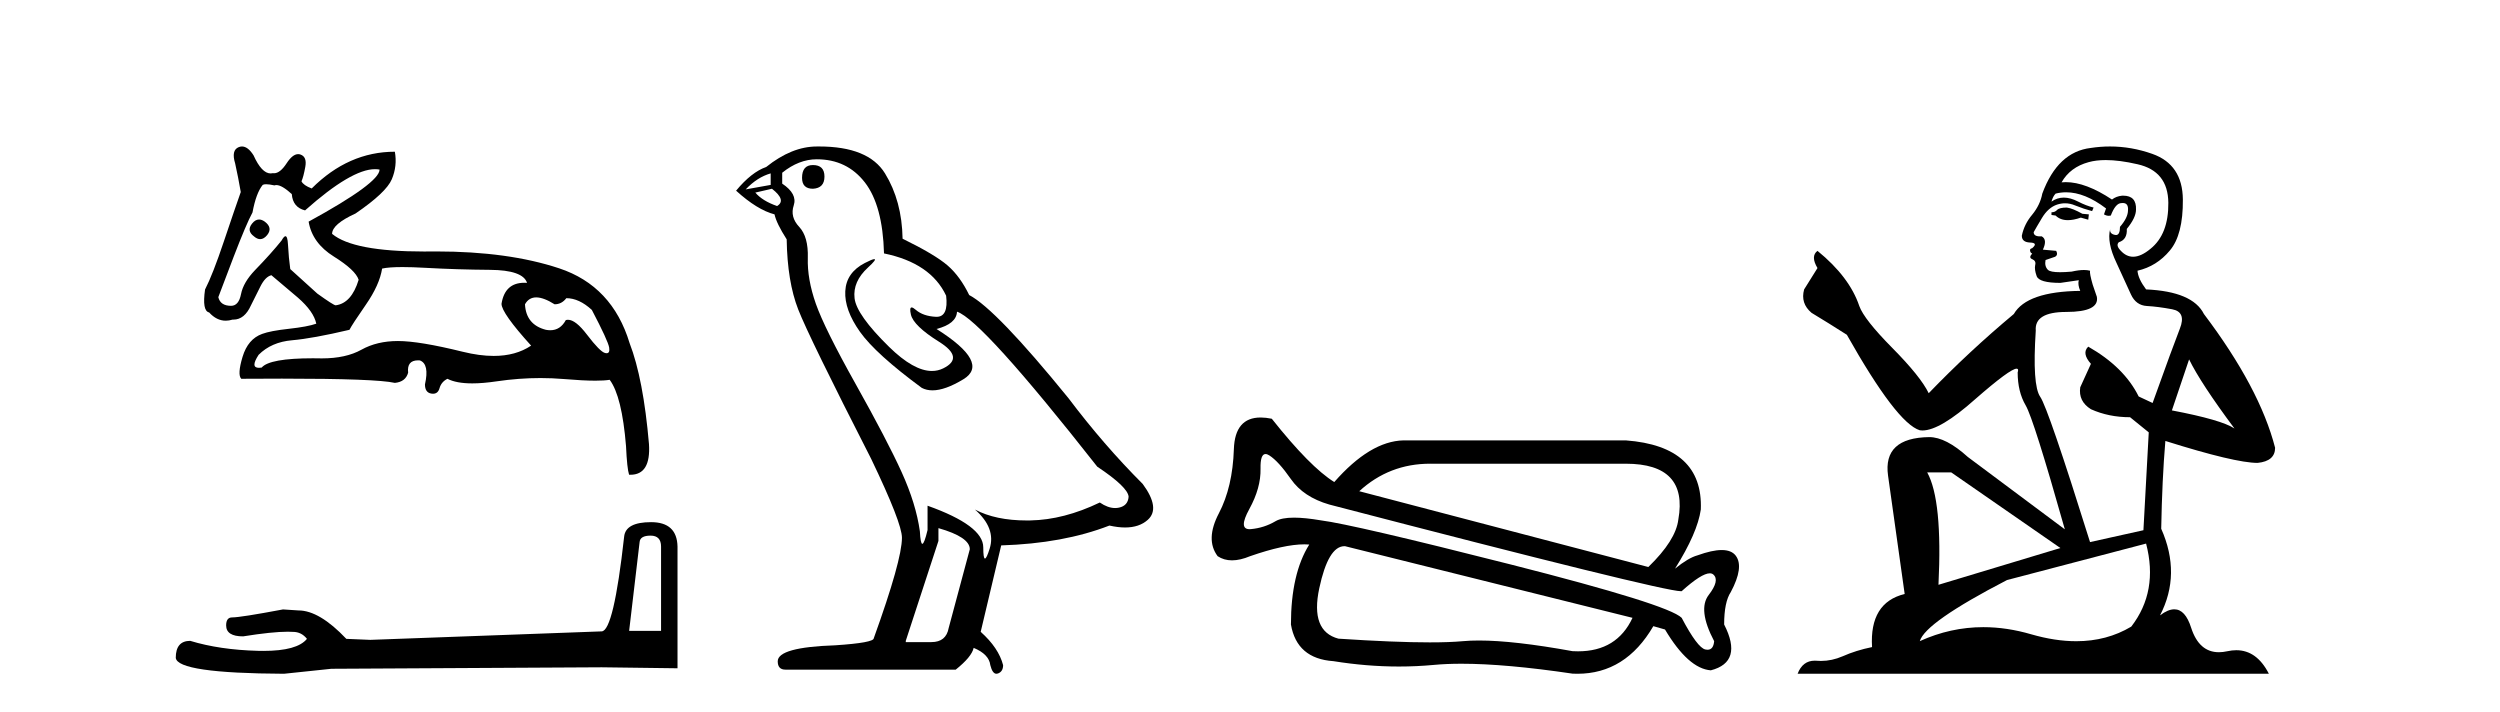
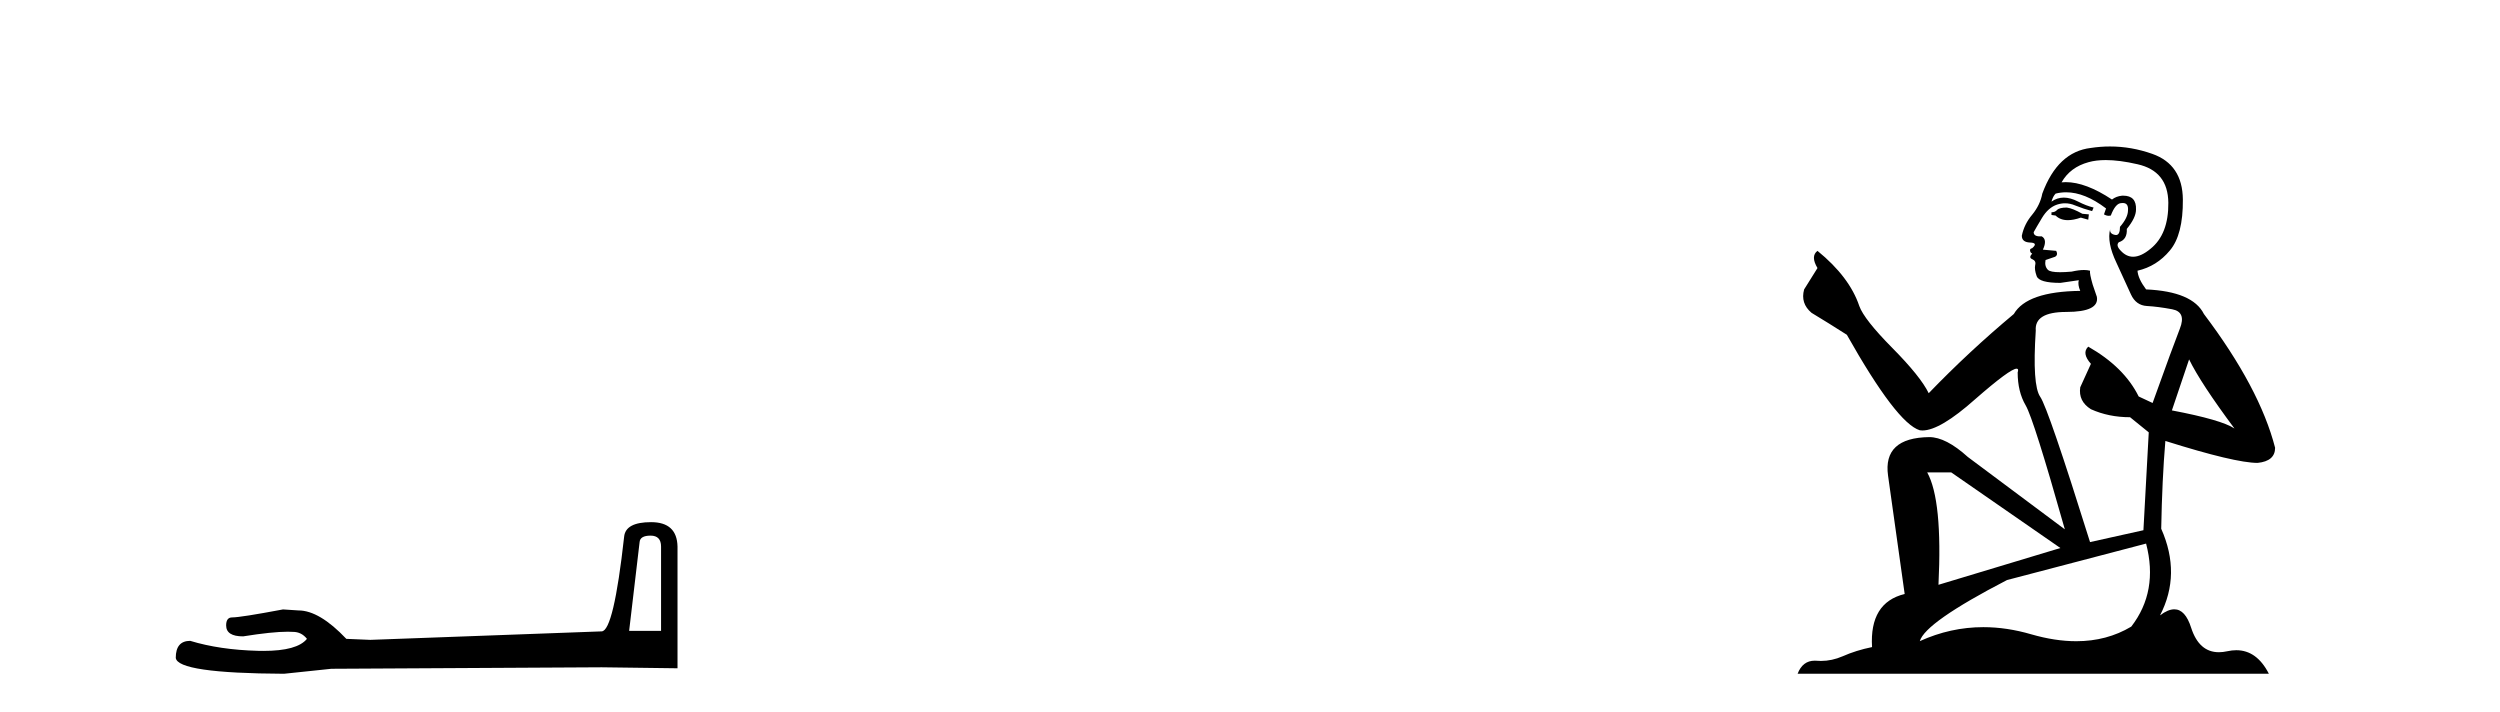
<svg xmlns="http://www.w3.org/2000/svg" width="144.0" height="41.0">
-   <path d="M 14.922 12.643 Q 14.703 12.643 14.515 12.883 Q 14.191 13.295 14.632 13.618 Q 14.815 13.775 14.986 13.775 Q 15.201 13.775 15.396 13.53 Q 15.72 13.118 15.25 12.766 Q 15.078 12.643 14.922 12.643 ZM 21.601 9.744 Q 21.738 9.744 21.863 9.768 Q 21.863 10.532 17.777 12.766 Q 17.983 14 19.232 14.779 Q 20.481 15.558 20.658 16.116 Q 20.246 17.468 19.335 17.586 Q 19.217 17.586 18.277 16.91 L 16.719 15.499 Q 16.631 14.882 16.587 14.074 Q 16.561 13.606 16.442 13.606 Q 16.356 13.606 16.219 13.853 Q 15.632 14.588 14.691 15.558 Q 14.015 16.263 13.883 16.939 Q 13.751 17.615 13.31 17.615 Q 12.692 17.615 12.575 17.116 Q 12.604 17.057 13.457 14.794 Q 14.191 12.883 14.544 12.237 Q 14.75 11.12 15.132 10.65 Q 15.195 10.612 15.328 10.612 Q 15.506 10.612 15.808 10.679 Q 15.86 10.66 15.92 10.66 Q 16.239 10.66 16.807 11.179 Q 16.866 11.943 17.571 12.119 Q 20.241 9.744 21.601 9.744 ZM 30.886 17.13 Q 31.312 17.13 31.944 17.527 Q 32.355 17.527 32.62 17.175 Q 33.355 17.175 34.09 17.851 Q 35.03 19.643 35.089 20.025 Q 35.138 20.346 34.939 20.346 Q 34.901 20.346 34.854 20.334 Q 34.56 20.261 33.81 19.276 Q 33.158 18.419 32.717 18.419 Q 32.652 18.419 32.591 18.438 Q 32.274 19.022 31.696 19.022 Q 31.576 19.022 31.444 18.997 Q 30.298 18.703 30.239 17.527 Q 30.46 17.13 30.886 17.13 ZM 23.182 15.383 Q 23.737 15.383 24.493 15.426 Q 26.33 15.529 28.226 15.543 Q 30.122 15.558 30.357 16.293 Q 30.276 16.287 30.2 16.287 Q 29.08 16.287 28.887 17.498 Q 28.887 18.027 30.592 19.908 Q 29.712 20.501 28.437 20.501 Q 27.625 20.501 26.653 20.261 Q 24.155 19.643 22.921 19.643 Q 21.716 19.643 20.819 20.143 Q 19.923 20.643 18.541 20.643 Q 18.271 20.637 18.022 20.637 Q 15.527 20.637 15.073 21.172 Q 14.984 21.186 14.914 21.186 Q 14.406 21.186 14.897 20.437 Q 15.632 19.702 16.822 19.599 Q 18.012 19.496 20.129 18.997 Q 20.275 18.703 21.069 17.557 Q 21.863 16.41 22.01 15.47 Q 22.39 15.383 23.182 15.383 ZM 13.938 8.437 Q 13.845 8.437 13.751 8.475 Q 13.31 8.651 13.545 9.415 Q 13.721 10.209 13.868 11.061 Q 13.545 11.972 12.898 13.897 Q 12.252 15.822 11.811 16.675 Q 11.634 17.909 12.046 17.997 Q 12.477 18.472 13.003 18.472 Q 13.194 18.472 13.398 18.409 Q 13.42 18.41 13.443 18.41 Q 14.087 18.41 14.456 17.586 Q 14.72 17.057 15 16.498 Q 15.279 15.94 15.632 15.852 Q 15.661 15.881 17.16 17.145 Q 18.071 17.939 18.218 18.644 Q 17.718 18.82 16.646 18.938 Q 15.573 19.056 15.103 19.232 Q 14.28 19.526 13.971 20.555 Q 13.662 21.583 13.897 21.818 Q 15.156 21.809 16.242 21.809 Q 21.667 21.809 22.744 22.054 Q 23.362 21.995 23.509 21.466 Q 23.427 20.756 24.08 20.756 Q 24.13 20.756 24.185 20.76 Q 24.743 20.966 24.478 22.142 Q 24.478 22.612 24.846 22.671 Q 24.897 22.679 24.942 22.679 Q 25.227 22.679 25.316 22.362 Q 25.419 21.995 25.772 21.818 Q 26.283 22.083 27.202 22.083 Q 27.814 22.083 28.608 21.965 Q 29.888 21.776 31.131 21.776 Q 31.815 21.776 32.488 21.833 Q 33.585 21.927 34.294 21.927 Q 34.809 21.927 35.118 21.877 Q 35.824 22.818 36.059 25.698 Q 36.118 26.991 36.235 27.344 Q 36.275 27.346 36.313 27.346 Q 37.495 27.346 37.381 25.58 Q 37.058 21.818 36.264 19.761 Q 35.265 16.469 32.208 15.455 Q 29.279 14.483 25.135 14.483 Q 24.955 14.483 24.772 14.485 Q 24.597 14.487 24.427 14.487 Q 20.342 14.487 19.129 13.471 Q 19.129 12.913 20.481 12.296 Q 22.245 11.09 22.568 10.326 Q 22.891 9.562 22.744 8.739 Q 20.07 8.739 17.954 10.855 Q 17.483 10.679 17.366 10.444 Q 17.483 10.179 17.586 9.606 Q 17.689 9.033 17.307 8.901 Q 17.241 8.878 17.174 8.878 Q 16.854 8.878 16.513 9.4 Q 16.137 9.979 15.785 9.979 Q 15.752 9.979 15.72 9.974 Q 15.654 9.99 15.59 9.99 Q 15.073 9.99 14.603 8.945 Q 14.28 8.437 13.938 8.437 Z" style="fill:#000000;stroke:none" />
  <path d="M 37.473 30.852 Q 38.077 30.852 38.077 31.484 L 38.077 36.339 L 36.238 36.339 L 36.841 31.225 Q 36.87 30.852 37.473 30.852 ZM 37.502 30.076 Q 36.037 30.076 35.951 30.909 Q 35.347 36.339 34.658 36.367 L 21.328 36.856 L 19.949 36.798 Q 18.398 35.161 17.191 35.161 Q 16.76 35.132 16.301 35.103 Q 13.859 35.563 13.37 35.563 Q 13.026 35.563 13.026 36.023 Q 13.026 36.655 14.002 36.655 Q 15.68 36.387 16.575 36.387 Q 16.738 36.387 16.875 36.396 Q 17.364 36.396 17.68 36.798 Q 17.119 37.492 15.172 37.492 Q 15.022 37.492 14.864 37.488 Q 12.652 37.43 10.957 36.913 Q 10.124 36.913 10.124 37.89 Q 10.21 38.781 16.358 38.809 L 19.087 38.522 L 34.658 38.436 L 39.025 38.493 L 39.025 31.484 Q 38.996 30.076 37.502 30.076 Z" style="fill:#000000;stroke:none" />
-   <path d="M 46.825 9.507 Q 46.198 9.507 46.198 10.245 Q 46.198 10.872 46.825 10.872 Q 47.489 10.835 47.489 10.171 Q 47.489 9.507 46.825 9.507 ZM 44.391 9.987 L 44.391 10.651 L 42.953 10.909 Q 43.616 10.208 44.391 9.987 ZM 44.465 10.872 Q 45.313 11.536 44.76 11.868 Q 43.912 11.573 43.506 11.093 L 44.465 10.872 ZM 47.047 9.175 Q 48.78 9.175 49.813 10.503 Q 50.845 11.831 50.919 14.597 Q 53.612 15.15 54.497 17.031 Q 54.64 18.249 53.948 18.249 Q 53.928 18.249 53.907 18.248 Q 53.169 18.211 52.745 17.843 Q 52.591 17.709 52.512 17.709 Q 52.374 17.709 52.468 18.119 Q 52.616 18.765 54.091 19.687 Q 55.566 20.609 54.331 21.217 Q 54.024 21.368 53.678 21.368 Q 52.629 21.368 51.214 19.982 Q 49.333 18.138 49.223 17.179 Q 49.112 16.22 49.997 15.408 Q 50.523 14.926 50.359 14.926 Q 50.246 14.926 49.813 15.15 Q 48.743 15.703 48.688 16.773 Q 48.633 17.843 49.536 19.115 Q 50.44 20.388 53.095 22.342 Q 53.367 22.484 53.71 22.484 Q 54.439 22.484 55.493 21.844 Q 57.042 20.904 53.944 18.949 Q 55.087 18.654 55.124 17.953 Q 56.562 18.433 63.201 26.879 Q 64.971 28.059 65.008 28.612 Q 64.971 29.129 64.455 29.239 Q 64.344 29.263 64.23 29.263 Q 63.812 29.263 63.349 28.944 Q 61.283 29.94 59.347 29.977 Q 59.245 29.979 59.145 29.979 Q 57.345 29.979 56.157 29.35 L 56.157 29.35 Q 57.374 30.42 57.005 31.6 Q 56.826 32.172 56.734 32.172 Q 56.636 32.172 56.636 31.526 Q 56.636 30.272 53.427 29.129 L 53.427 30.53 Q 53.238 31.324 53.127 31.324 Q 53.021 31.324 52.985 30.604 Q 52.763 29.018 51.933 27.192 Q 51.104 25.367 49.296 22.139 Q 47.489 18.912 46.991 17.492 Q 46.493 16.072 46.53 14.855 Q 46.567 13.638 46.032 13.066 Q 45.497 12.495 45.719 11.831 Q 45.94 11.167 45.055 10.577 L 45.055 9.95 Q 46.014 9.175 47.047 9.175 ZM 54.054 30.42 Q 55.861 30.936 55.861 31.637 L 54.644 36.173 Q 54.497 36.985 53.649 36.985 L 52.173 36.985 L 52.173 36.911 L 54.054 31.157 L 54.054 30.42 ZM 47.18 8.437 Q 47.114 8.437 47.047 8.438 Q 45.608 8.438 44.133 9.618 Q 43.285 9.913 42.399 10.983 Q 43.616 12.089 44.612 12.347 Q 44.723 12.864 45.313 13.786 Q 45.35 16.22 45.977 17.824 Q 46.604 19.429 50.182 26.436 Q 51.952 30.124 51.952 30.973 Q 51.952 32.264 50.329 36.763 Q 50.329 37.022 48.116 37.169 Q 44.797 37.28 44.797 38.091 Q 44.797 38.571 45.239 38.571 L 55.05 38.571 Q 55.972 37.833 56.083 37.317 Q 56.968 37.685 57.042 38.312 Q 57.166 38.809 57.395 38.809 Q 57.438 38.809 57.484 38.792 Q 57.779 38.681 57.779 38.312 Q 57.521 37.317 56.488 36.394 L 57.669 31.415 Q 61.246 31.305 63.902 30.272 Q 64.394 30.383 64.803 30.383 Q 65.623 30.383 66.115 29.94 Q 66.852 29.276 65.82 27.875 Q 63.57 25.625 61.541 22.932 Q 57.374 17.806 55.825 16.994 Q 55.308 15.925 54.589 15.298 Q 53.87 14.671 51.989 13.749 Q 51.952 11.573 50.975 9.987 Q 50.019 8.437 47.18 8.437 Z" style="fill:#000000;stroke:none" />
-   <path d="M 82.377 26.709 Q 82.446 26.709 82.516 26.71 L 93.649 26.71 Q 97.248 26.71 96.672 29.925 Q 96.528 31.125 94.944 32.66 L 78.293 28.294 Q 80.018 26.709 82.377 26.709 ZM 72.894 26.152 Q 72.988 26.152 73.111 26.23 Q 73.639 26.566 74.358 27.598 Q 75.078 28.629 76.566 29.061 Q 95.734 34.054 96.829 34.054 Q 96.849 34.054 96.864 34.052 Q 98.007 33.023 98.484 33.023 Q 98.608 33.023 98.687 33.092 Q 99.071 33.428 98.423 34.268 Q 97.775 35.108 98.735 36.931 Q 98.694 37.425 98.353 37.425 Q 98.296 37.425 98.231 37.411 Q 97.775 37.315 96.864 35.587 Q 96.096 34.82 87.027 32.516 Q 77.957 30.213 76.086 29.973 Q 75.168 29.816 74.537 29.816 Q 73.816 29.816 73.471 30.021 Q 72.823 30.405 72.055 30.477 Q 72.012 30.481 71.974 30.481 Q 71.325 30.481 71.959 29.325 Q 72.631 28.102 72.607 26.998 Q 72.589 26.152 72.894 26.152 ZM 77.441 31.46 Q 77.459 31.46 77.477 31.461 L 94.033 35.587 Q 93.135 37.516 90.897 37.516 Q 90.74 37.516 90.578 37.507 Q 87.199 36.893 85.188 36.893 Q 84.685 36.893 84.267 36.931 Q 83.508 37.001 82.353 37.001 Q 80.33 37.001 77.094 36.787 Q 75.462 36.355 75.99 33.884 Q 76.508 31.46 77.441 31.46 ZM 72.613 24.048 Q 71.131 24.048 71.071 25.87 Q 70.999 28.054 70.208 29.565 Q 69.416 31.077 70.136 32.036 Q 70.496 32.276 70.963 32.276 Q 71.431 32.276 72.007 32.036 Q 73.969 31.354 75.135 31.354 Q 75.281 31.354 75.414 31.365 Q 74.358 33.044 74.358 35.971 Q 74.694 37.939 76.806 38.083 Q 78.725 38.392 80.575 38.392 Q 81.592 38.392 82.588 38.299 Q 83.306 38.231 84.18 38.231 Q 86.721 38.231 90.578 38.802 Q 90.719 38.809 90.858 38.809 Q 93.633 38.809 95.232 36.067 L 95.904 36.259 Q 97.248 38.515 98.543 38.611 Q 100.415 38.131 99.311 35.971 Q 99.311 34.676 99.695 34.1 Q 100.463 32.66 99.983 32.012 Q 99.738 31.682 99.17 31.682 Q 98.623 31.682 97.775 31.988 Q 97.248 32.132 96.48 32.756 Q 97.775 30.693 97.967 29.349 Q 98.111 25.702 93.649 25.366 L 80.836 25.366 Q 78.917 25.414 76.854 27.766 Q 75.462 26.902 73.255 24.119 Q 72.906 24.048 72.613 24.048 Z" style="fill:#000000;stroke:none" />
  <path d="M 119.053 11.955 Q 118.626 11.955 118.49 12.091 Q 118.37 12.228 118.165 12.228 L 118.165 12.382 L 118.404 12.416 Q 118.669 12.681 119.109 12.681 Q 119.435 12.681 119.856 12.535 L 120.283 12.655 L 120.318 12.348 L 119.942 12.313 Q 119.395 12.006 119.053 11.955 ZM 121.291 9.22 Q 122.079 9.22 123.119 9.46 Q 124.879 9.853 124.896 11.681 Q 124.913 13.492 123.871 14.329 Q 123.32 14.788 122.868 14.788 Q 122.479 14.788 122.163 14.449 Q 121.855 14.141 122.043 13.953 Q 122.538 13.8 122.504 13.185 Q 123.034 12.535 123.034 12.074 Q 123.067 11.27 122.295 11.27 Q 122.264 11.27 122.231 11.271 Q 121.889 11.305 121.65 11.493 Q 120.139 10.491 118.989 10.491 Q 118.866 10.491 118.746 10.503 L 118.746 10.503 Q 119.241 9.631 120.301 9.341 Q 120.733 9.22 121.291 9.22 ZM 126.092 20.701 Q 126.758 22.068 128.705 24.682 Q 127.971 24.186 125.101 23.639 L 126.092 20.701 ZM 119.008 11.076 Q 120.086 11.076 121.308 12.006 L 121.189 12.348 Q 121.332 12.431 121.467 12.431 Q 121.525 12.431 121.582 12.416 Q 121.855 11.698 122.197 11.698 Q 122.238 11.693 122.274 11.693 Q 122.603 11.693 122.573 12.108 Q 122.573 12.535 122.111 13.065 Q 122.111 13.538 121.881 13.538 Q 121.845 13.538 121.804 13.526 Q 121.496 13.458 121.548 13.185 L 121.548 13.185 Q 121.343 13.953 121.906 15.132 Q 122.453 16.328 122.743 16.96 Q 123.034 17.592 123.666 17.626 Q 124.298 17.66 125.118 17.814 Q 125.938 17.968 125.562 18.925 Q 125.186 19.881 123.99 23.212 L 123.188 22.837 Q 122.351 21.145 120.283 19.967 L 120.283 19.967 Q 119.891 20.342 120.437 20.957 L 119.822 22.307 Q 119.703 23.11 120.437 23.571 Q 121.462 24.032 122.692 24.032 L 123.768 24.904 L 123.461 30.541 L 120.386 31.224 Q 117.977 23.52 117.516 22.854 Q 117.055 22.187 117.26 19.044 Q 117.174 17.968 119.019 17.968 Q 120.933 17.968 120.779 17.097 L 120.54 16.396 Q 120.352 15.747 120.386 15.593 Q 120.236 15.552 120.036 15.552 Q 119.737 15.552 119.327 15.645 Q 118.94 15.679 118.659 15.679 Q 118.097 15.679 117.96 15.542 Q 117.755 15.337 117.823 14.978 L 118.37 14.79 Q 118.558 14.688 118.438 14.449 L 117.67 14.38 Q 117.943 13.8 117.601 13.612 Q 117.55 13.615 117.505 13.615 Q 117.14 13.615 117.14 13.373 Q 117.26 13.15 117.618 12.553 Q 117.977 11.955 118.49 11.784 Q 118.72 11.71 118.947 11.71 Q 119.242 11.71 119.532 11.835 Q 120.044 12.04 120.506 12.16 L 120.591 11.955 Q 120.164 11.852 119.703 11.613 Q 119.258 11.382 118.874 11.382 Q 118.49 11.382 118.165 11.613 Q 118.251 11.305 118.404 11.152 Q 118.7 11.076 119.008 11.076 ZM 112.391 27.21 L 118.678 31.566 L 111.656 33.684 Q 111.896 28.816 111.007 27.21 ZM 123.615 31.31 Q 124.332 34.06 122.761 36.093 Q 121.353 36.934 119.591 36.934 Q 118.381 36.934 117.003 36.537 Q 115.592 36.124 114.24 36.124 Q 112.352 36.124 110.58 36.93 Q 110.888 35.854 115.603 33.411 L 123.615 31.31 ZM 121.536 8.437 Q 120.989 8.437 120.437 8.521 Q 118.524 8.743 117.636 11.152 Q 117.516 11.801 117.055 12.365 Q 116.593 12.911 116.457 13.578 Q 116.457 13.953 116.935 13.97 Q 117.413 13.988 117.055 14.295 Q 116.901 14.329 116.935 14.449 Q 116.952 14.568 117.055 14.603 Q 116.833 14.842 117.055 14.927 Q 117.294 15.03 117.226 15.269 Q 117.174 15.525 117.311 15.901 Q 117.448 16.294 118.678 16.294 L 119.737 16.14 L 119.737 16.14 Q 119.668 16.396 119.822 16.755 Q 116.747 16.789 115.996 18.087 Q 113.416 20.24 111.093 22.649 Q 110.631 21.692 108.991 20.035 Q 107.369 18.395 107.095 17.626 Q 106.532 15.952 104.687 14.449 Q 104.277 14.756 104.687 15.44 L 103.918 16.67 Q 103.696 17.472 104.345 18.019 Q 105.336 18.617 106.378 19.283 Q 109.248 24.374 110.58 24.784 Q 110.654 24.795 110.734 24.795 Q 111.748 24.795 113.775 22.99 Q 115.783 21.235 116.157 21.235 Q 116.289 21.235 116.218 21.453 Q 116.218 22.563 116.679 23.349 Q 117.14 24.135 118.934 30.49 L 113.348 26.322 Q 112.084 25.177 111.127 25.177 Q 108.445 25.211 108.752 27.398 L 109.709 34.214 Q 107.676 34.709 107.83 37.272 Q 106.907 37.46 106.139 37.801 Q 105.518 38.07 104.885 38.07 Q 104.752 38.07 104.618 38.058 Q 104.572 38.055 104.528 38.055 Q 103.831 38.055 103.542 38.809 L 130.687 38.809 Q 129.994 37.452 128.81 37.452 Q 128.563 37.452 128.295 37.511 Q 128.037 37.568 127.807 37.568 Q 126.666 37.568 126.211 36.161 Q 125.874 35.096 125.24 35.096 Q 124.877 35.096 124.418 35.444 Q 125.648 33.069 124.486 30.456 Q 124.537 27.62 124.725 25.399 Q 128.74 26.663 130.038 26.663 Q 131.046 26.561 131.046 25.792 Q 130.158 22.341 126.946 18.087 Q 126.297 16.789 123.615 16.67 Q 123.153 16.055 123.119 15.593 Q 124.23 15.337 124.981 14.432 Q 125.75 13.526 125.733 11.493 Q 125.716 9.478 123.973 8.863 Q 122.767 8.437 121.536 8.437 Z" style="fill:#000000;stroke:none" />
</svg>